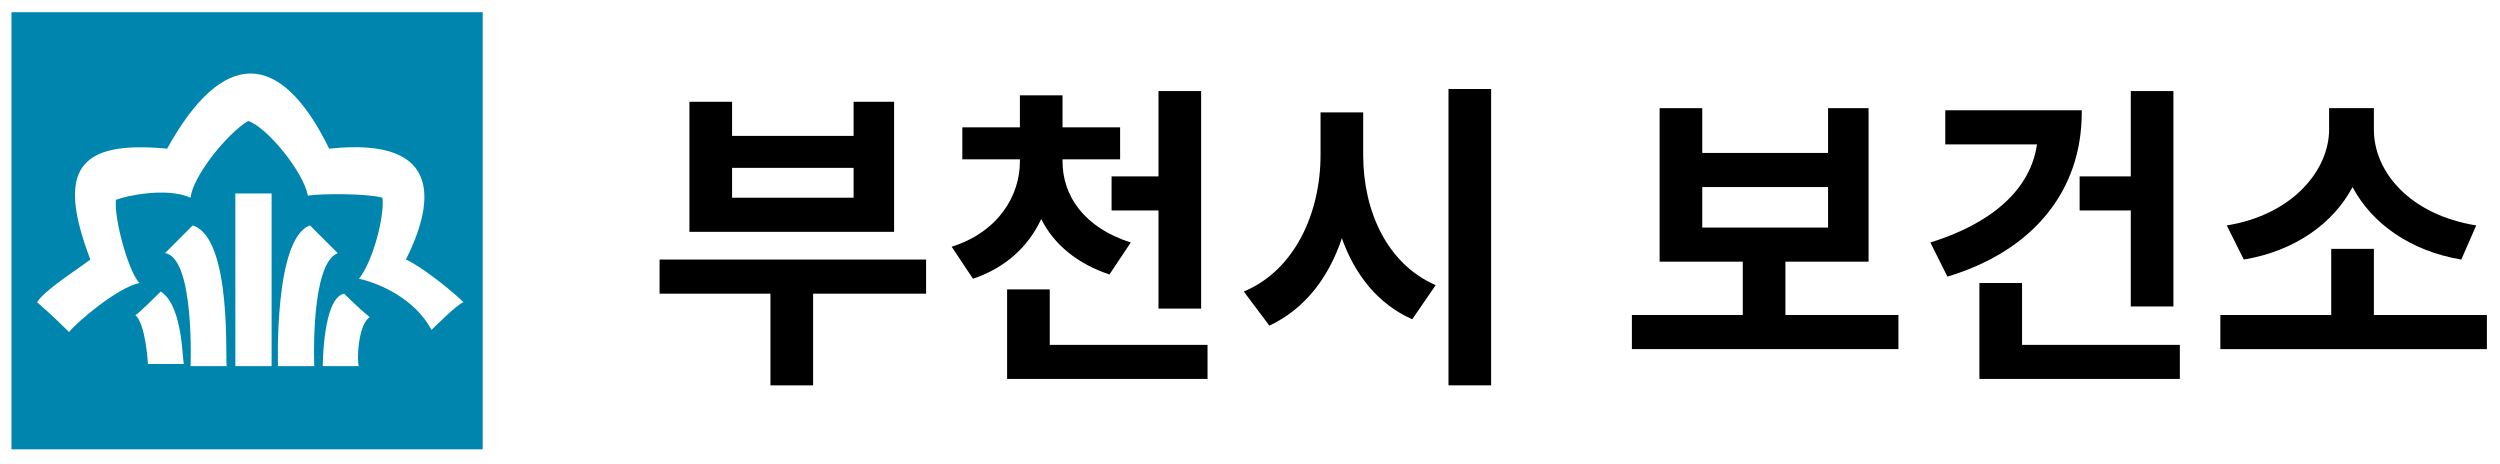
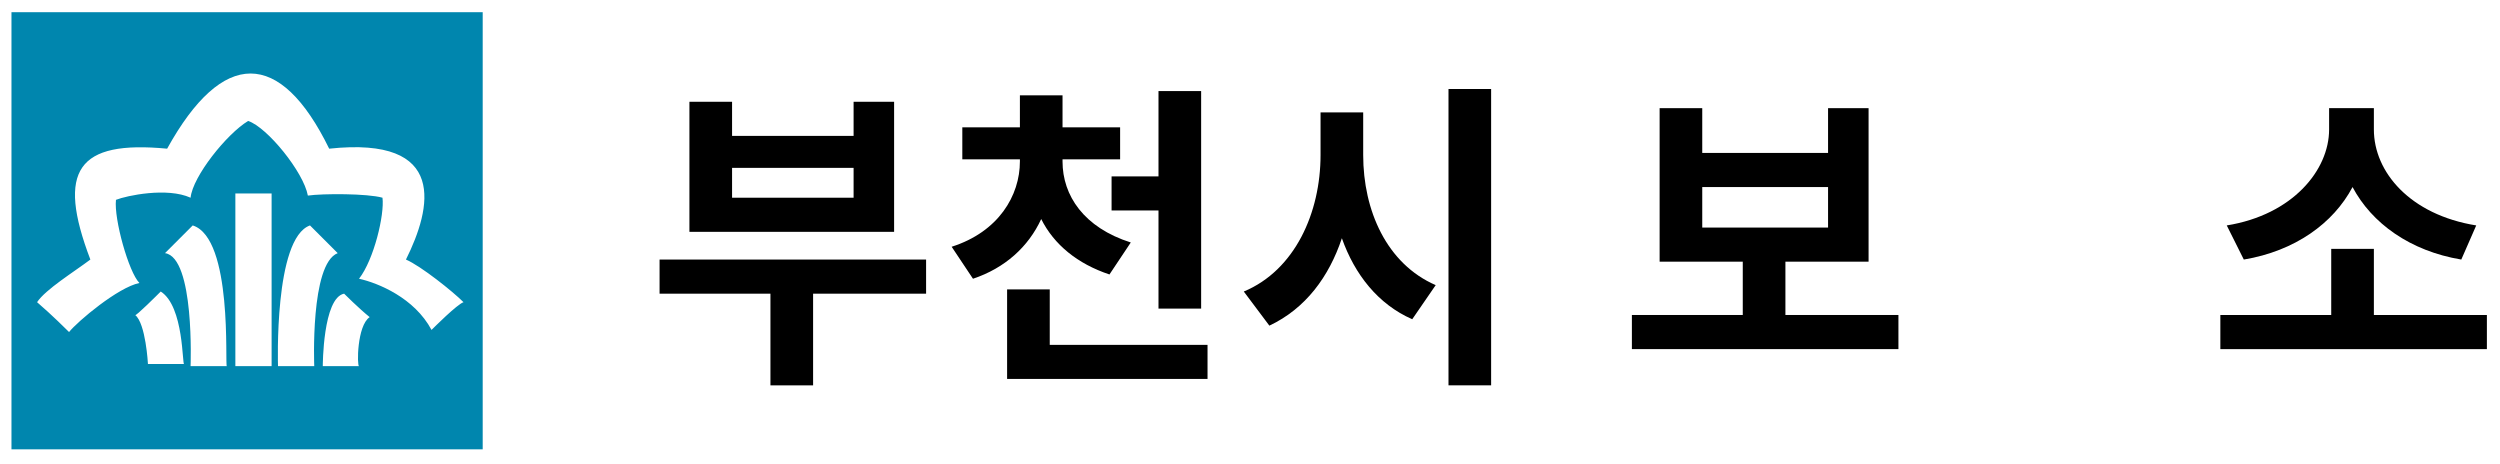
<svg xmlns="http://www.w3.org/2000/svg" width="151" height="28" viewBox="0 0 151 28" fill="none">
  <path d="M29.155 27.139H0.693V0.737H29.155V27.139ZM26.064 19.927C26.193 19.798 27.61 18.381 27.996 18.252C27.352 17.608 25.42 16.063 24.519 15.677C26.064 12.586 27.095 8.207 19.883 8.98C16.921 2.927 13.443 2.927 10.095 8.98C4.686 8.465 3.398 10.268 5.458 15.677C4.428 16.449 2.754 17.48 2.239 18.252C3.14 19.025 4.042 19.927 4.171 20.055C4.686 19.411 7.133 17.351 8.421 17.093C7.777 16.449 6.875 13.23 7.004 12.07C7.648 11.813 10.095 11.298 11.511 11.942C11.64 10.654 13.701 8.078 14.989 7.305C16.148 7.692 18.337 10.396 18.595 11.813C19.496 11.684 22.201 11.684 23.102 11.942C23.231 12.972 22.587 15.677 21.686 16.836C22.845 17.093 25.034 17.995 26.064 19.927ZM16.277 11.684H14.216V22.116H16.405V11.684H16.277ZM20.398 15.29C19.883 14.775 18.724 13.616 18.724 13.616C16.534 14.389 16.792 22.116 16.792 22.116H18.981C18.981 22.116 18.724 15.934 20.398 15.29ZM22.329 19.154C21.686 18.639 20.784 17.737 20.784 17.737C19.496 17.995 19.496 22.116 19.496 22.116H21.686C21.557 22.116 21.557 19.669 22.329 19.154ZM11.64 13.616C11.254 14.002 9.966 15.29 9.966 15.29C11.769 15.548 11.511 22.116 11.511 22.116H13.701C13.572 22.116 14.087 14.389 11.64 13.616ZM9.708 17.608C9.58 17.737 8.163 19.154 8.163 19.025C8.807 19.54 8.936 21.987 8.936 21.987H11.125C10.996 22.116 11.125 18.51 9.708 17.608Z" fill="#0086AE" />
  <path d="M55.936 17.738H49.111V23.276H46.535V17.738H39.838V15.677H55.936V17.738ZM54.004 14.003H41.641V6.147H44.217V8.208H51.557V6.147H54.004V14.003ZM51.557 10.139H44.217V11.942H51.557V10.139Z" fill="black" />
  <path d="M67.011 16.578C65.079 15.934 63.662 14.775 62.889 13.23C62.117 14.904 60.7 16.192 58.768 16.836L57.48 14.904C60.314 14.002 61.602 11.813 61.602 9.752V9.624H58.124V7.692H61.602V5.76H64.177V7.692H67.655V9.624H64.177V9.752C64.177 11.813 65.465 13.745 68.299 14.646L67.011 16.578ZM72.935 20.828V22.889H60.829V17.48H63.405V20.828H72.935ZM69.973 10.654V5.502H72.549V18.639H69.973V12.714H67.139V10.654H69.973Z" fill="black" />
  <path d="M82.337 9.366C82.337 12.714 83.754 15.934 86.716 17.222L85.299 19.282C83.239 18.381 81.822 16.578 81.049 14.389C80.276 16.707 78.86 18.639 76.67 19.669L75.125 17.608C78.216 16.32 79.761 12.843 79.761 9.366V6.79H82.337V9.366ZM90.064 5.374V23.275H87.489V5.374H90.064Z" fill="black" />
  <path d="M114.665 19.025V21.086H98.566V19.025H105.263V15.805H100.241V6.533H102.816V9.237H110.415V6.533H112.862V15.805H107.839V19.025H114.665ZM102.816 13.745H110.415V11.298H102.816V13.745Z" fill="black" />
-   <path d="M125.738 6.79C125.738 11.555 122.776 15.161 117.624 16.707L116.594 14.646C120.329 13.487 122.647 11.427 123.033 8.722H117.495V6.662H125.738V6.79ZM131.662 20.828V22.889H119.556V17.093H122.132V20.828H131.662ZM128.7 10.654V5.502H131.275V18.51H128.7V12.714H125.609V10.654H128.7Z" fill="black" />
  <path d="M150.208 19.025V21.086H134.109V19.025H140.806V15.033H143.382V19.025H150.208ZM148.662 15.677C145.571 15.161 143.253 13.487 142.094 11.298C140.935 13.487 138.617 15.161 135.526 15.677L134.496 13.616C138.488 12.972 140.678 10.268 140.678 7.821V6.533H143.382V7.821C143.382 10.396 145.571 12.972 149.564 13.616L148.662 15.677Z" fill="black" />
</svg>